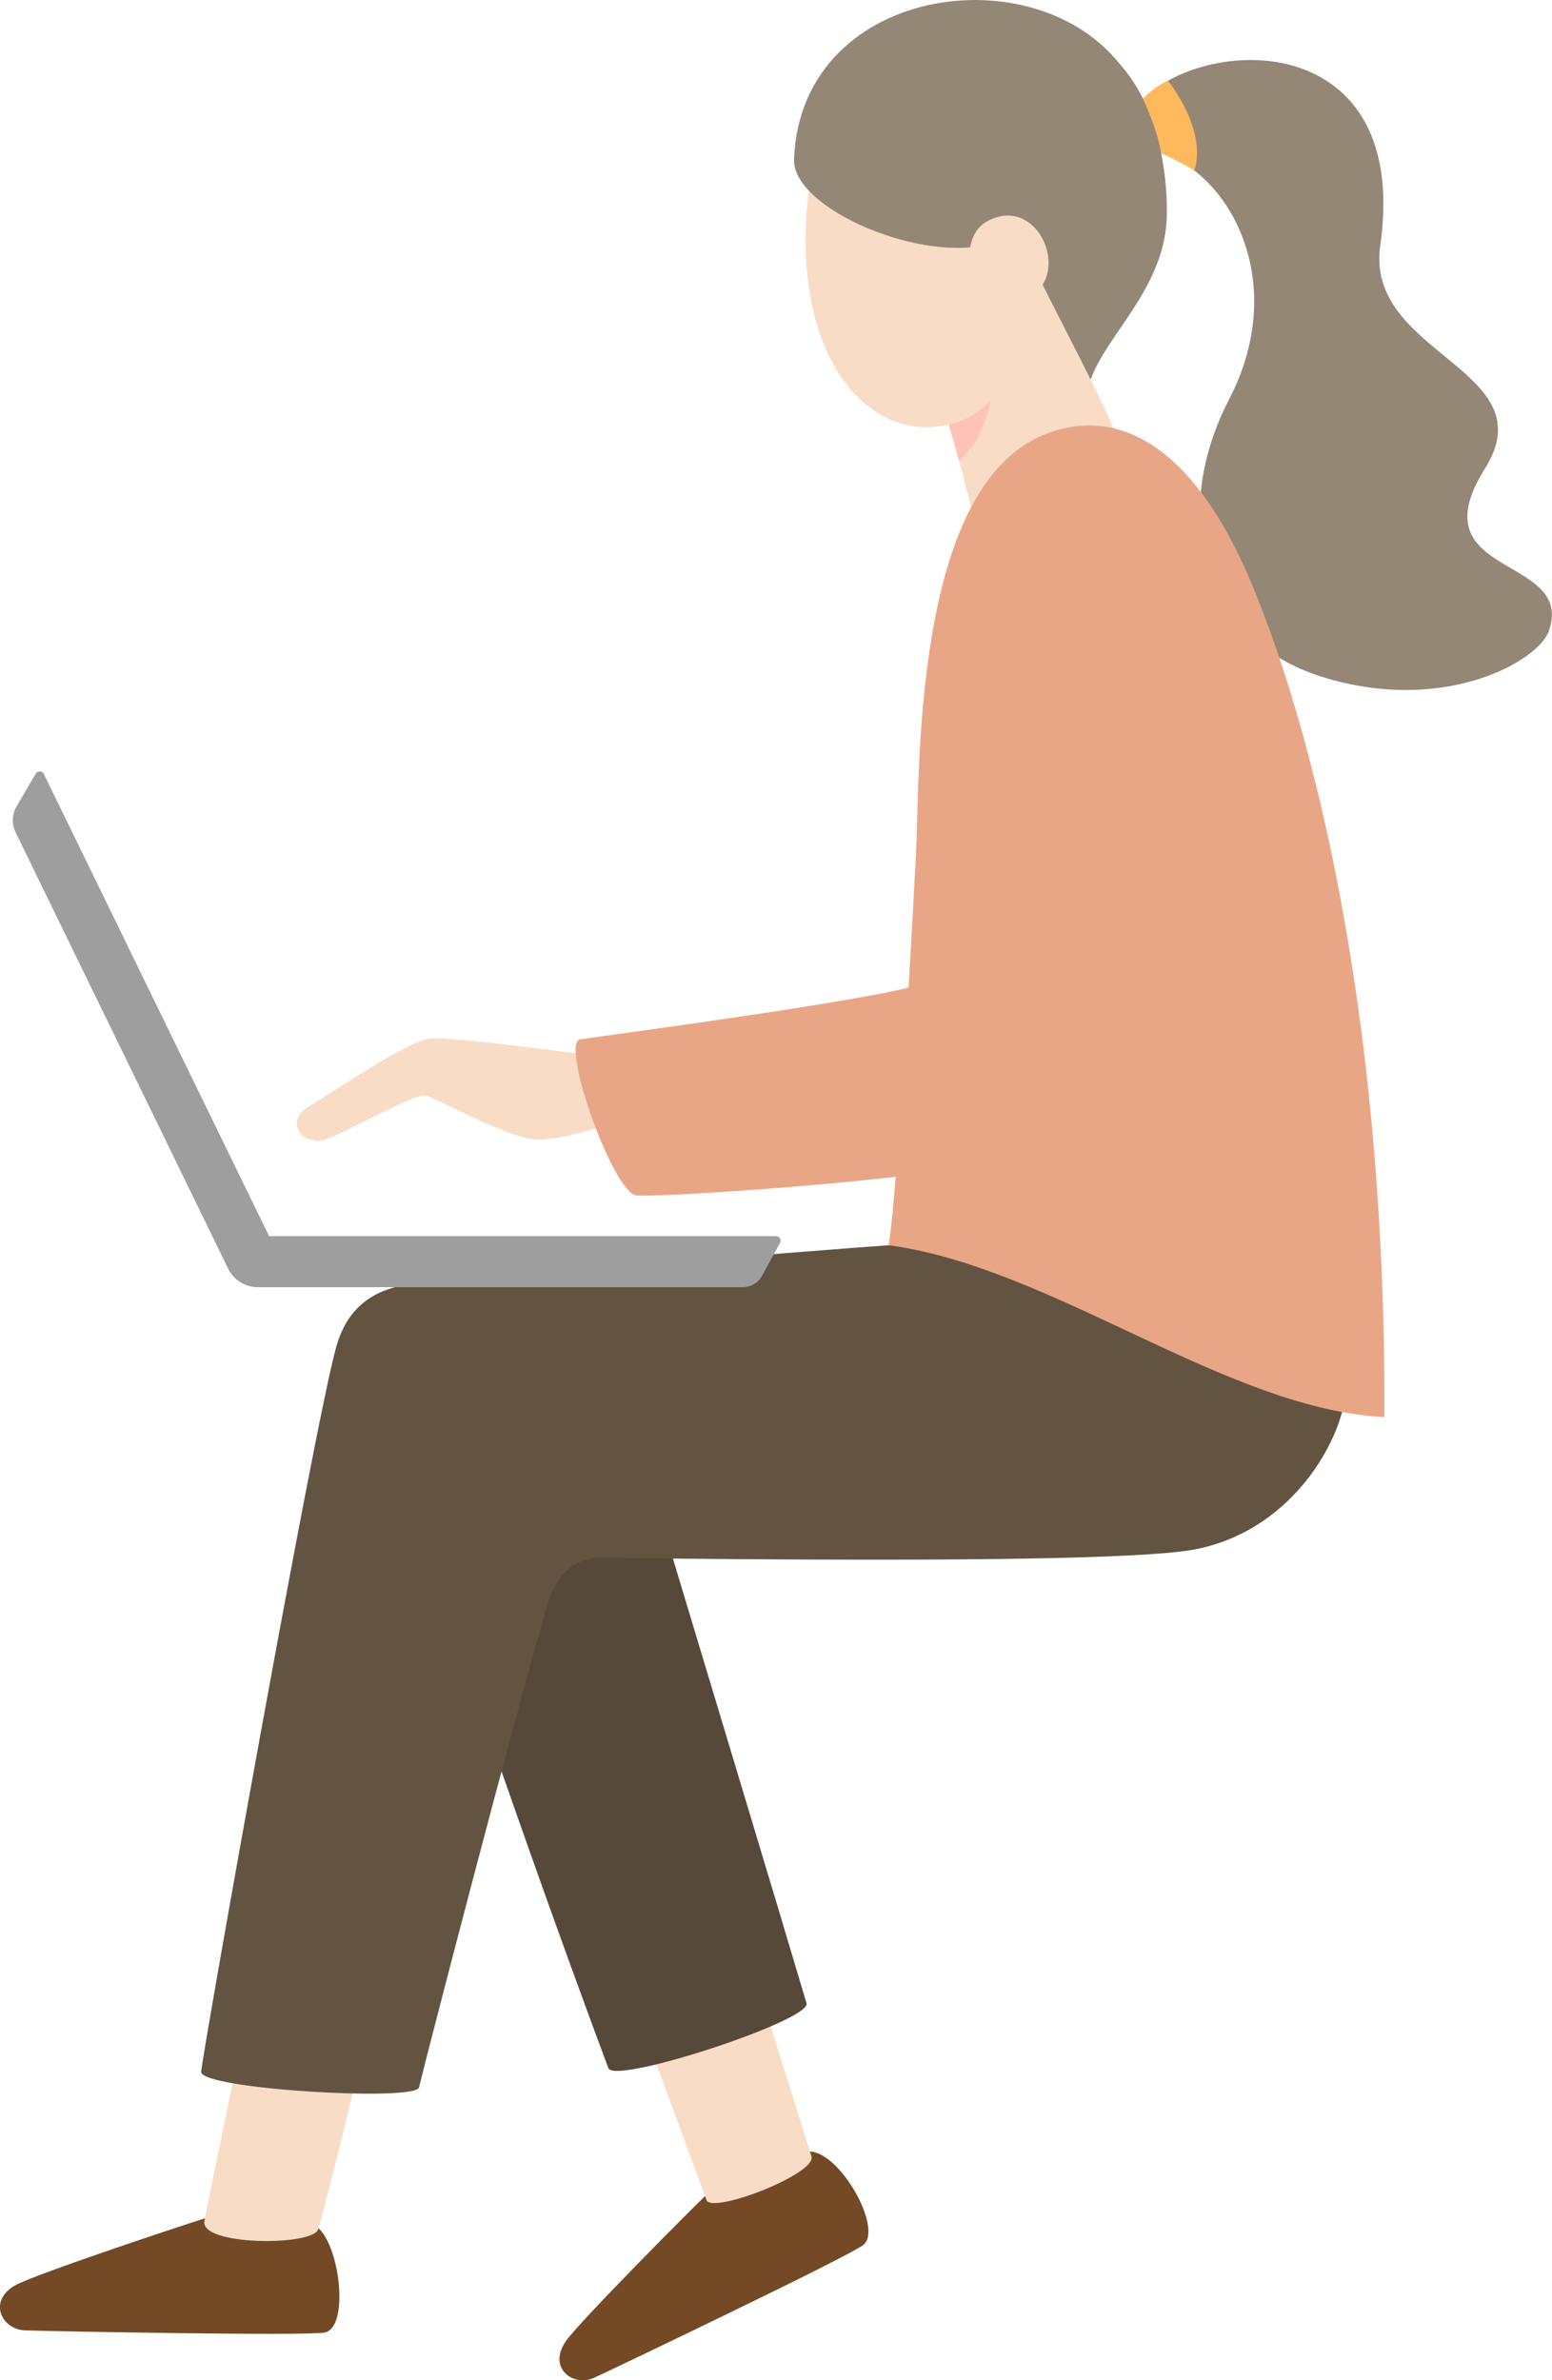
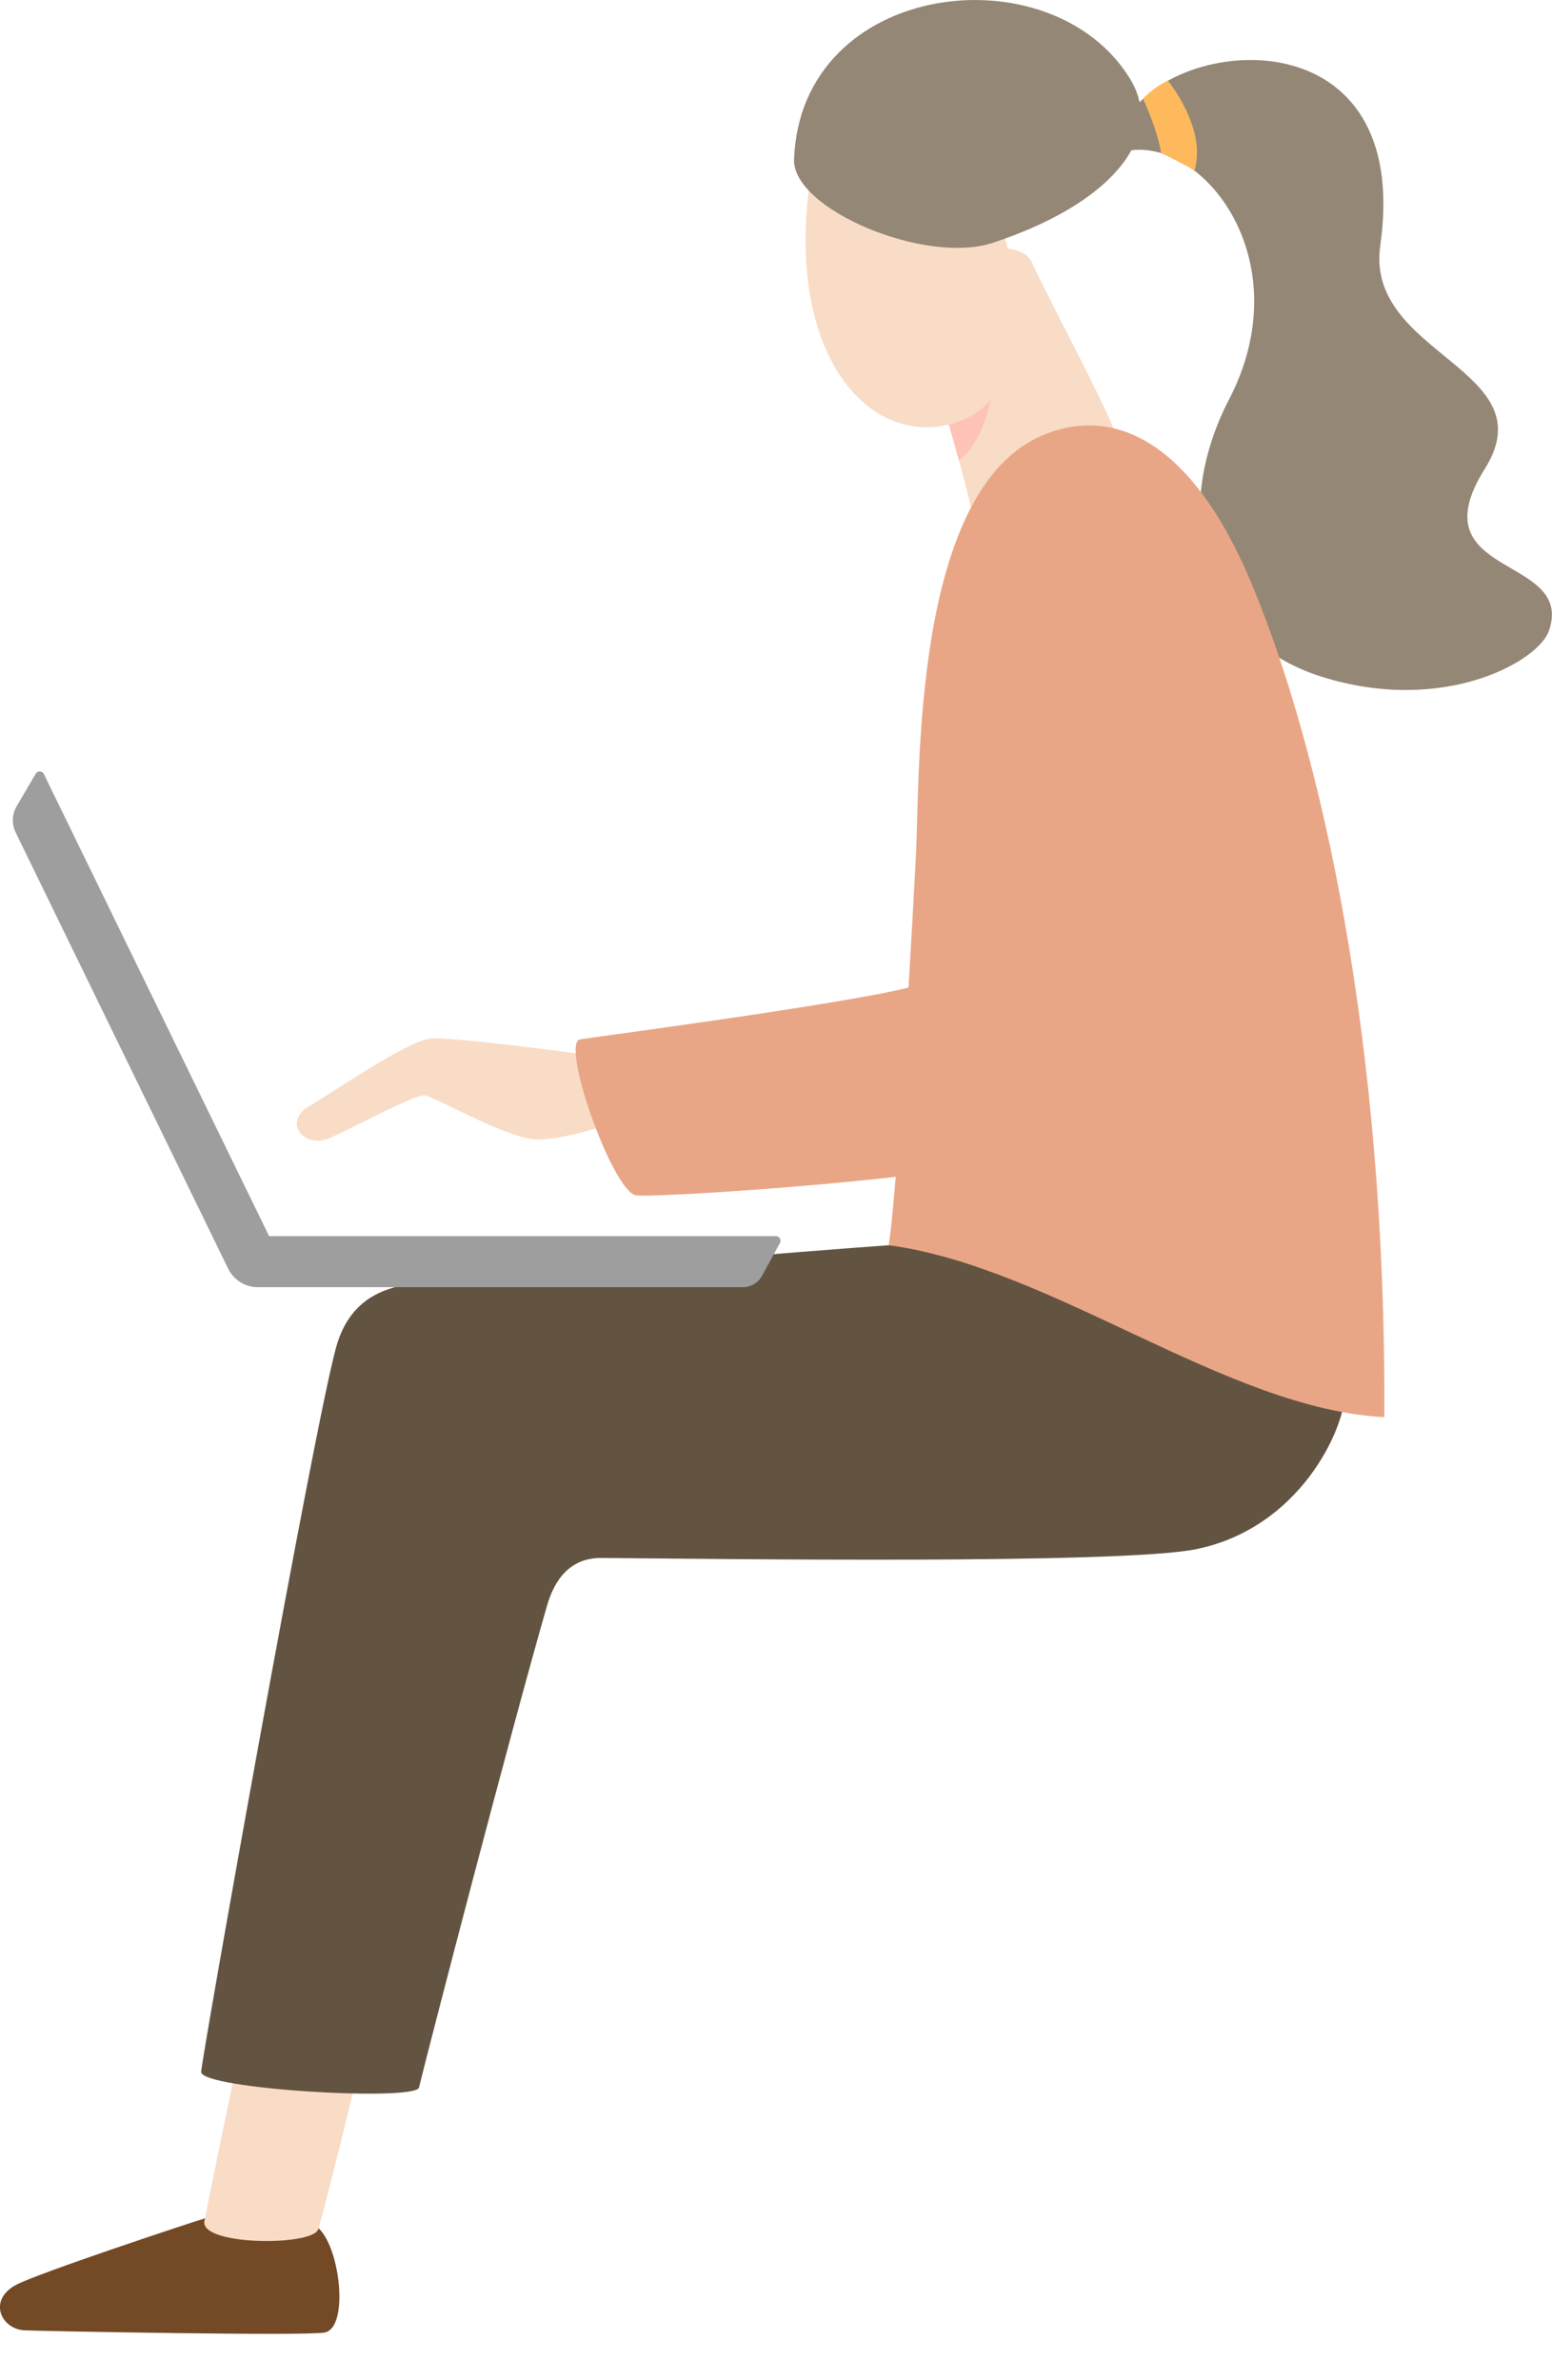
<svg xmlns="http://www.w3.org/2000/svg" id="Layer_2" data-name="Layer 2" viewBox="0 0 175.13 268.53">
  <defs>
    <style>
      .cls-1 {
        fill: #ffc2b6;
      }

      .cls-2 {
        fill: #635442;
      }

      .cls-3 {
        fill: none;
      }

      .cls-4 {
        fill: #e9a686;
      }

      .cls-5 {
        fill: #f9dcc6;
      }

      .cls-6 {
        fill: #564939;
      }

      .cls-7 {
        fill: #ffb95d;
      }

      .cls-8 {
        fill: #958776;
      }

      .cls-9 {
        fill: #734a25;
      }

      .cls-10 {
        fill: #9e9e9f;
      }

      .cls-11 {
        clip-path: url(#clippath);
      }
    </style>
    <clipPath id="clippath">
      <path class="cls-3" d="M104.78,40.16s3.77,12.3,4.96,17.84c1.54,7.15,18.87-1.8,16.92-7.22-1.96-5.41-7.97-16.24-10.23-21.2-1.81-3.98-16.02-.24-11.65,10.58Z" />
    </clipPath>
  </defs>
  <g id="_イラスト" data-name="イラスト">
    <g>
      <path class="cls-8" d="M127.66,16.95s-2.52-.46,0-4.24c5.88-8.82,31.76-10.73,28.09,15-1.76,12.34,18.88,13.92,11.8,25.18-7.79,12.4,10.23,9.64,7.23,18.29-1.2,3.45-11.89,9.46-25.57,5.19-13.68-4.26-17.22-18.38-10.52-31.31,7.96-15.35-2.5-29.12-11.03-28.11" />
-       <path class="cls-8" d="M126.16,7.01c5.25,5.64,5.59,14.52,5.5,17.45-.29,10.3-11.08,16.05-8.7,22.8,1.91,5.44-5.23,7.29-6.62,5.88-9.71-9.85-7.76-35.22,9.82-46.14Z" />
      <path class="cls-9" d="M23.07,250.29c-1.8.54-18.9,6.21-21.28,7.5-3.2,1.73-1.66,5.01,1.02,5.12,1.94.08,31.85.66,33.84.24,2.86-.6,1.66-10.31-1.04-12.02-2.19-1.38-10.75-1.39-12.54-.85Z" />
-       <path class="cls-9" d="M79.51,247.81c-1.36,1.29-14.11,14.09-15.66,16.32-2.08,2.99.77,5.22,3.21,4.12,1.77-.8,28.76-13.7,30.35-14.97,2.29-1.82-2.66-10.62-6.13-10.55-2.59.05-10.41,3.79-11.77,5.09Z" />
      <path class="cls-5" d="M70.14,119.52s-19.05-2.65-21.59-2.35c-2.64.31-10.5,5.75-13.68,7.64-3.02,1.79-.57,4.84,2.33,3.58,2.9-1.26,9.42-4.85,10.69-4.81.98.03,9.28,4.88,12.63,4.97,3.32.09,9.66-2.02,11.8-3.27,2.15-1.24.81-5.4-2.18-5.75Z" />
      <path class="cls-5" d="M104.78,40.16s3.77,12.3,4.96,17.84c1.54,7.15,18.87-1.8,16.92-7.22-1.96-5.41-7.97-16.24-10.23-21.2-1.81-3.98-16.02-.24-11.65,10.58Z" />
      <g class="cls-11">
        <path class="cls-1" d="M88.12,26.57c-3.01,22.71,7.67,30.53,17.29,27.07,8.56-3.08,8.52-17.11,1.97-29.21-6.66-12.31-17.69-9.74-19.26,2.14Z" />
      </g>
      <path class="cls-5" d="M91.3,21.08c-2.52,19.95,7.5,29.86,16.91,26.47,8.37-3.01,8.33-16.73,1.93-28.57-6.51-12.03-17.37-9.53-18.83,2.09Z" />
      <path class="cls-8" d="M89.6,17.97c-.21,5.62,14.79,11.94,22.41,9.43,13.21-4.35,19.54-11.84,15.54-18.45-8.8-14.54-37.19-11.24-37.95,9.03Z" />
-       <path class="cls-5" d="M111.41,24.96c6.33-3.44,10.4,8.1,2.73,9.22-4.5.66-6.54-7.15-2.73-9.22Z" />
-       <path class="cls-5" d="M72.59,228.92s5.72,15.43,7.14,19.31c.71,1.56,12.46-3,11.84-4.95-1.05-3.3-5.75-18.49-7.11-22.41-1.58-4.58-14.79.22-11.87,8.05Z" />
      <path class="cls-5" d="M27.69,228.15s-3.83,18.3-4.61,22.36c-.74,2.86,12.21,2.94,12.83.99.62-1.95,4.88-18.94,5.65-23.03,1.06-5.63-12-8.43-13.86-.32Z" />
-       <path class="cls-6" d="M45.5,167.34s11.76,35.51,23.15,65.99c.7,1.88,22.93-5.41,22.36-7.32-3.52-11.88-10.38-34.55-19.89-66.15-2.02-6.7-27.65-2.6-25.62,7.49Z" />
      <path class="cls-2" d="M151.83,156.81c-.03,4.51-5.24,15.59-16.82,17.96-8.51,1.74-54.07,1.09-67.15,1-3.61-.03-5.32,2.56-6.13,5.37-4.23,14.7-13.35,49.84-14.45,54.37-.39,1.6-24.52.19-24.58-1.75-.03-1.14,12.7-72.68,15.23-81.77,1.72-6.2,6.52-7.04,10.26-7.33,6.92-.55,44.65-3.67,52.08-4.17,22.44-1.52,51.63,6.03,51.56,16.33Z" />
      <path class="cls-4" d="M100.27,140.48c.67-3.52,2.02-23.59,3.08-43.91.48-9.23-.45-41.43,14.44-47.52,7.88-3.23,16.69.6,23.46,16.84,7.87,18.89,15.19,51.81,14.96,93.99-17.82-.9-37.45-16.92-55.94-19.4Z" />
      <path class="cls-4" d="M120.26,55.52c-5.41-.3-10.38.76-12.46,16.27-.93,6.94-2.09,36.83-3.29,38.9-.84,1.44-34.96,5.98-39.03,6.56-2.34.33,3.71,17.38,6.34,17.62,3.25.3,47.51-2.56,50.55-6.71,2.88-3.94,5.59-49.61,5.99-56.83.48-8.6-3.28-15.54-8.09-15.81Z" />
      <path class="cls-7" d="M134.78,19.25c1.45-4.74-2.99-10.14-2.99-10.14,0,0-1.45.58-2.81,2.04,0,0,1.61,3.37,2.04,6.12,0,0,2.45,1.16,3.76,1.98Z" />
      <path class="cls-10" d="M30.36,139.46h57.19c.4,0,.65.42.46.77l-2.02,3.7c-.43.79-1.27,1.29-2.17,1.29H29.09c-1.42,0-2.71-.81-3.34-2.08L1.76,93.9c-.45-.93-.41-2.03.11-2.92l2.16-3.69c.21-.36.74-.34.92.04l25.4,52.1v.03Z" />
    </g>
  </g>
</svg>